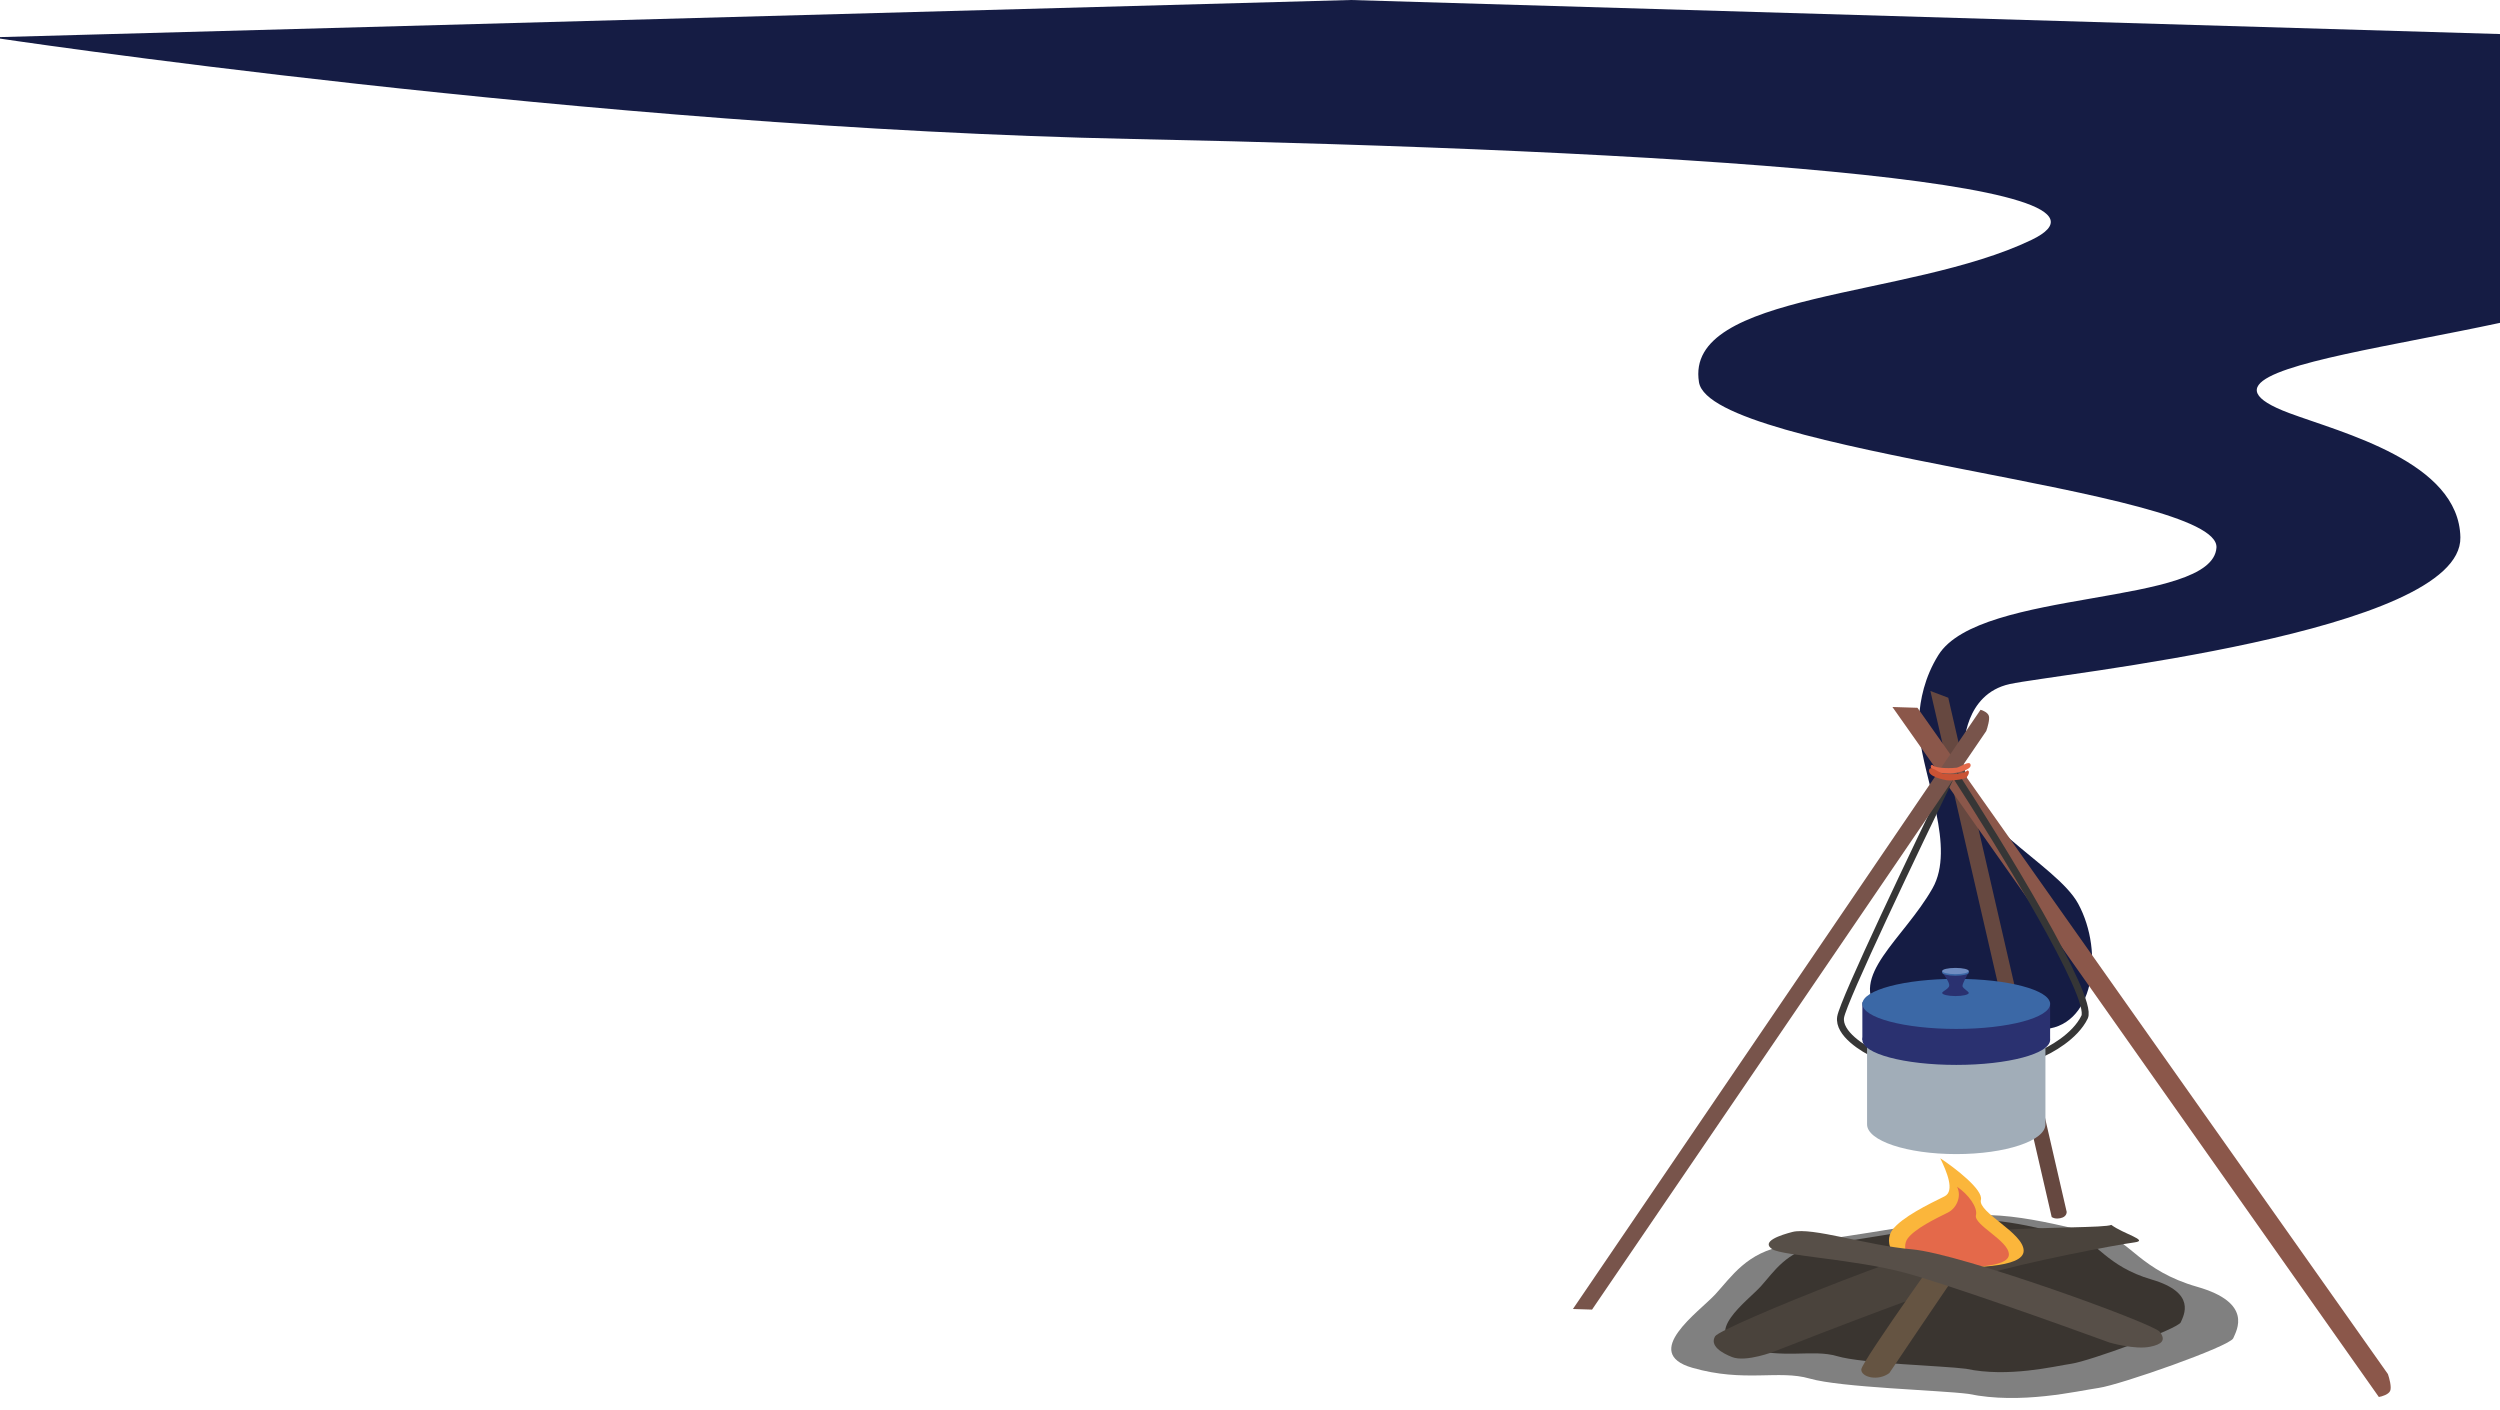
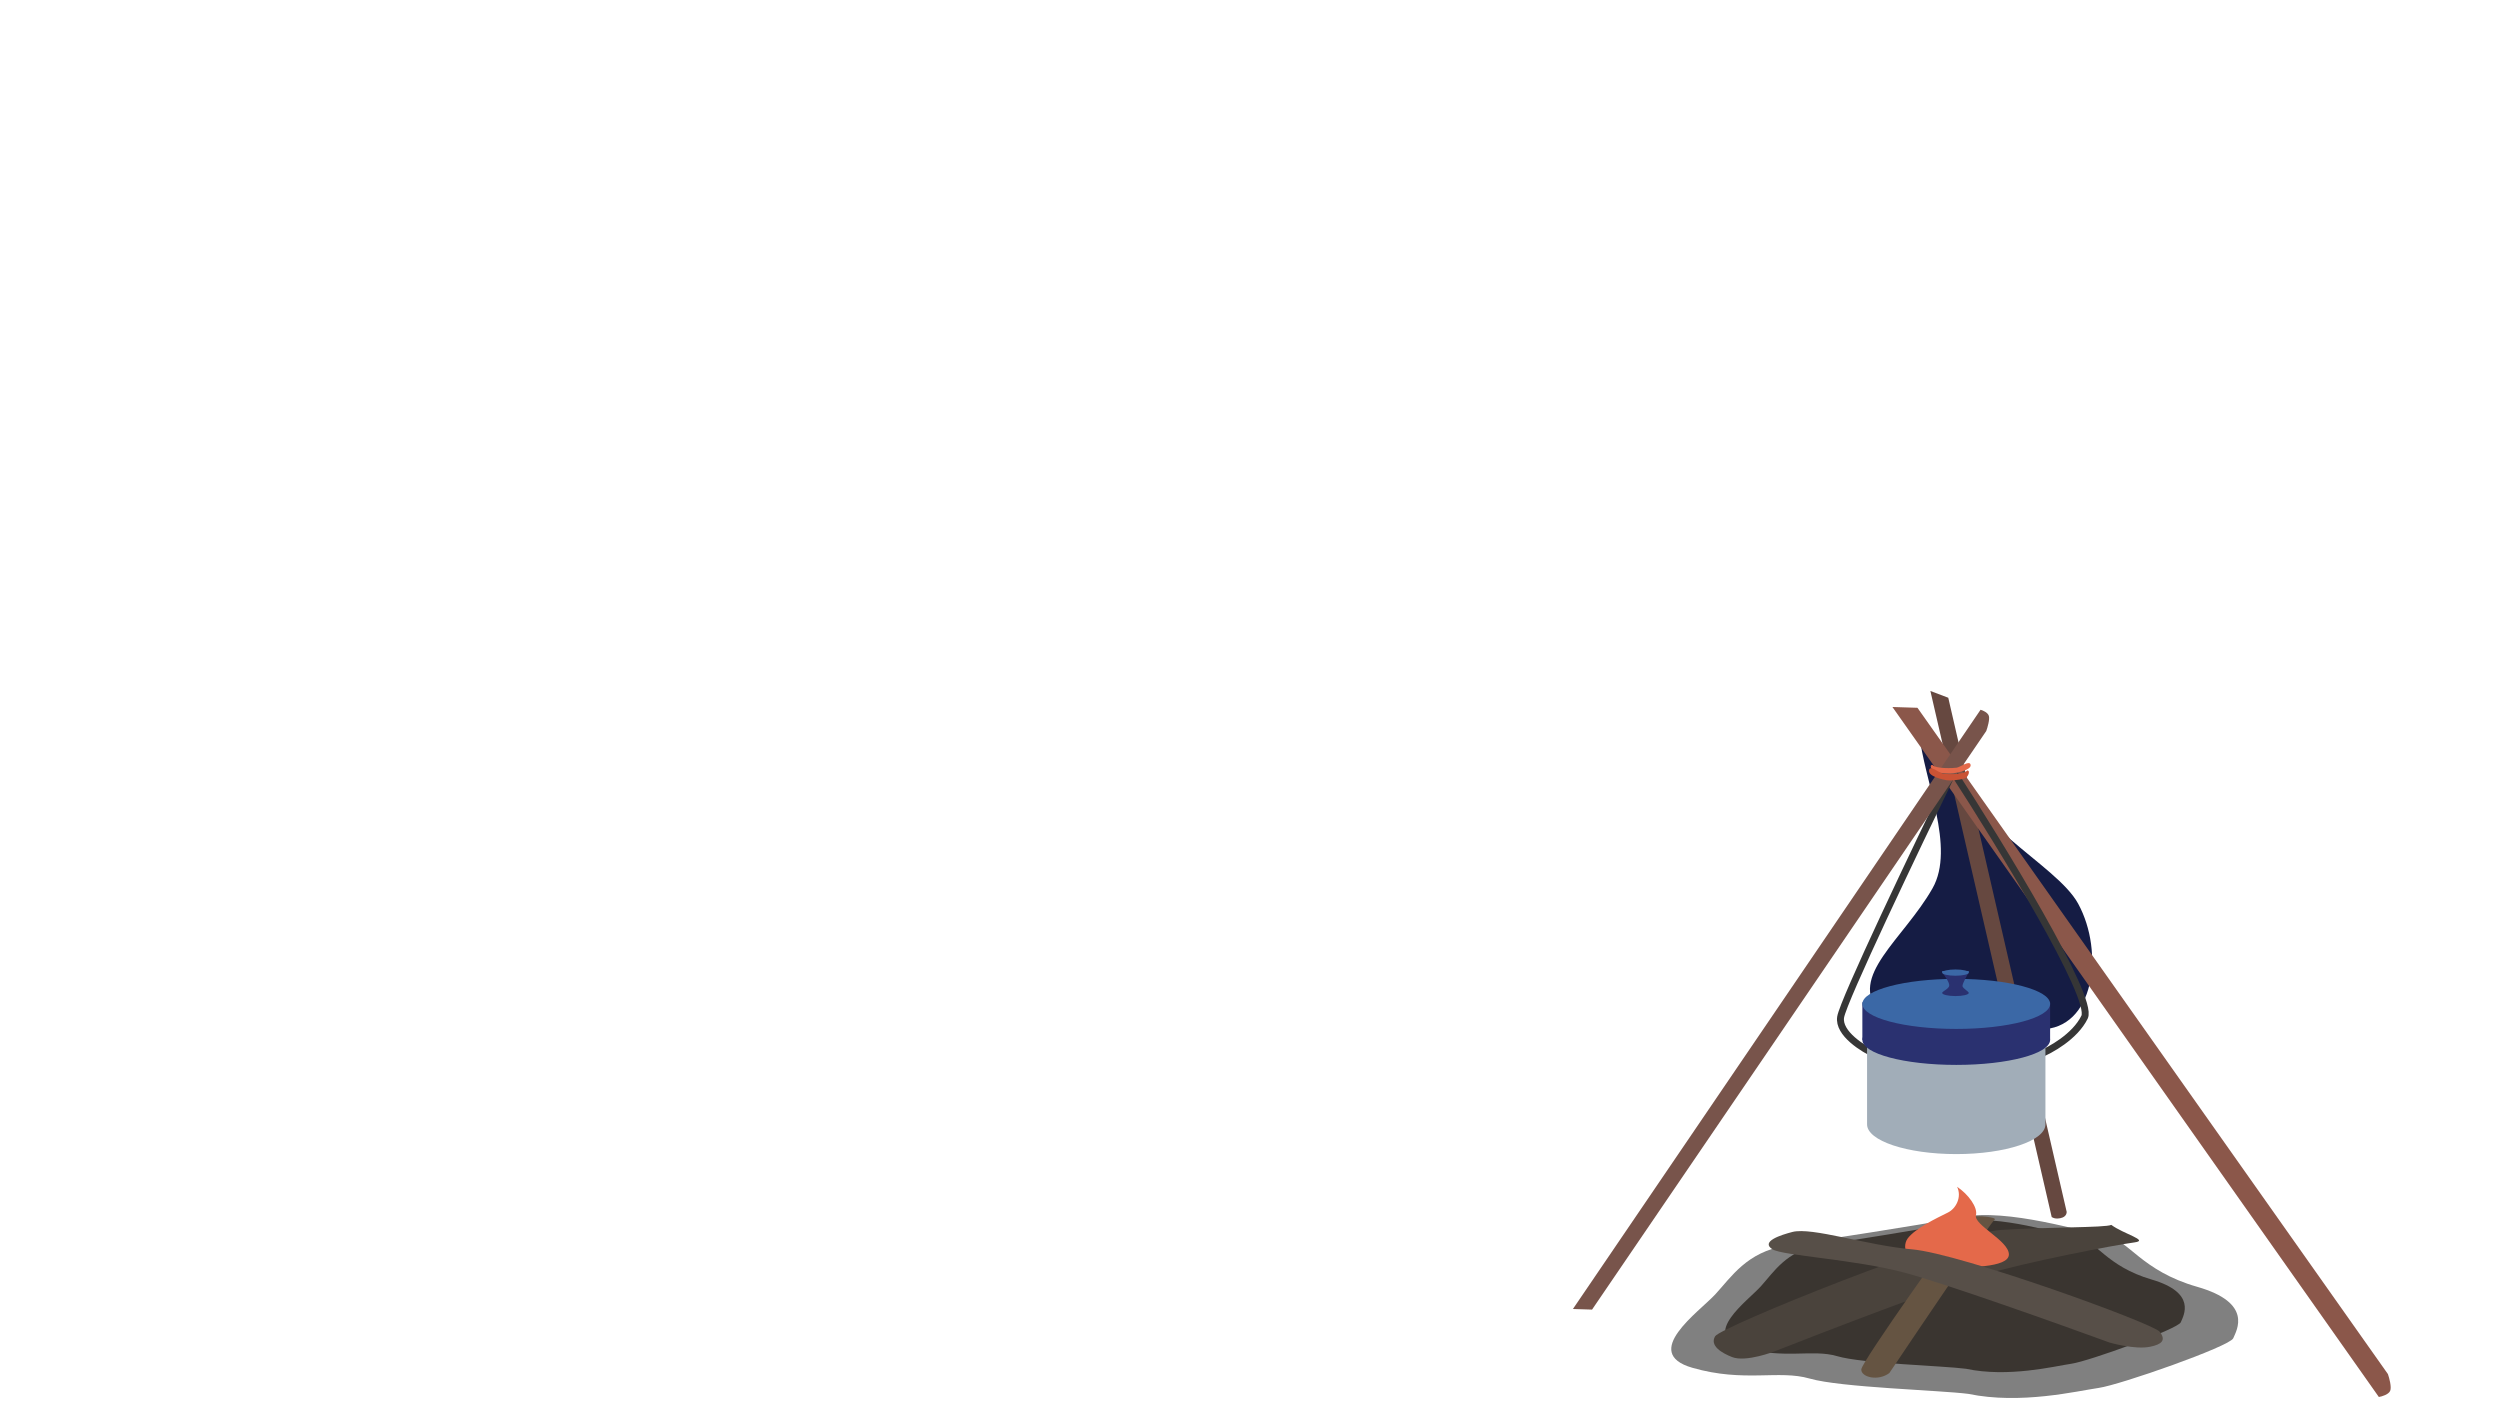
<svg xmlns="http://www.w3.org/2000/svg" width="1440" height="812" viewBox="0 0 1440 812" fill="none">
-   <path d="M-5 21.5C-5 21.5 339.556 73.606 652.37 80.064C965.184 86.522 1240.74 104.296 1170.1 138.214C1099.47 172.133 970.08 167.956 978.618 220.176C985.255 260.779 1279.01 281.548 1276.68 315.466C1274.36 349.385 1140.51 338.813 1116.51 377.313C1100.5 402.995 1106.32 429.958 1106.32 429.958H1131.32C1131.32 429.958 1131.32 399.827 1157.59 394.016C1183.87 388.206 1418.16 364.624 1417.18 309.544C1416.4 265.939 1348.87 249.251 1318.6 237.943C1231.48 205.405 1473.6 196.357 1537.25 154.366C1649.53 80.29 1554.33 23 1554.33 23L778 0L-5 21.5Z" fill="#151C44" />
  <path d="M1197.03 520.535C1212.33 548.693 1206.27 592.879 1175.31 592.879C1143.66 605.116 1106.4 609.419 1082.72 583.252C1064.04 562.607 1096.48 540.99 1113.13 511.675C1126.46 488.223 1108.16 449.368 1105.48 422.537L1128.26 437.236C1128.26 472.467 1184.44 497.354 1197.03 520.535Z" fill="#151C44" />
  <path d="M1122.2 401.903L1190.42 698.099C1190.32 700.305 1188.58 701.344 1186.57 701.718C1184.03 702.191 1182.83 701.601 1181.78 701.033L1111.9 398L1122.2 401.903Z" fill="#664840" />
  <path d="M1104.45 407.683L1375.44 791.469C1376.26 793.811 1377.66 799.023 1376.74 801.132C1375.82 803.241 1372.01 804.368 1370.22 804.668L1090.04 407.229L1104.45 407.683Z" fill="#8B574A" />
  <path d="M1208.85 799.443C1196.48 801.214 1163.9 809.138 1133.78 802.875C1117.51 800.759 1060.23 799.227 1042.35 794.048C1024.46 788.868 1004.78 796.477 974.776 787.835C944.775 779.192 978.715 755.595 987.99 745.561C997.265 735.528 1006.17 721.183 1028.59 717.525C1051.01 713.866 1102.29 706.393 1129.47 701.063C1156.65 695.733 1200.42 709.829 1213.2 711.893C1225.97 713.957 1233.27 731.968 1265.58 741.202C1297.89 750.436 1288.33 766.179 1286.34 770.851C1284.36 775.522 1221.23 797.672 1208.85 799.443Z" fill="#808080" />
  <path d="M1193.28 785.485C1183.24 786.971 1156.82 793.592 1132.41 788.416C1119.22 786.673 1072.78 785.458 1058.28 781.171C1043.79 776.883 1027.82 783.229 1003.51 776.074C979.193 768.92 1006.73 749.266 1014.26 740.914C1021.79 732.563 1029.03 720.627 1047.21 717.562C1065.39 714.498 1106.97 708.231 1129.01 703.772C1151.06 699.313 1186.53 710.987 1196.89 712.69C1207.24 714.394 1213.14 729.36 1239.33 737.004C1265.51 744.649 1257.75 757.748 1256.13 761.634C1254.52 765.52 1203.31 784 1193.28 785.485Z" fill="#3A3530" />
  <path d="M1200.71 585.864C1206.15 574.666 1152.51 486.98 1125.01 444.537C1104.01 487.733 1061.65 576.472 1060.2 585.864C1058.74 595.256 1073.19 604.226 1080.59 607.537H1174.42C1180.92 604.978 1195.27 597.062 1200.71 585.864Z" stroke="#363636" stroke-width="4" stroke-linejoin="round" />
  <path d="M917.022 754.328L1144.09 421.055C1144.84 418.977 1146.18 414.332 1145.59 412.374C1145 410.415 1142.15 409.194 1140.8 408.828L906 753.981L917.022 754.328Z" fill="#78544B" />
  <path fill-rule="evenodd" clip-rule="evenodd" d="M1178.17 588.155H1075.43V647.552C1075.43 647.58 1075.43 647.607 1075.43 647.635C1075.43 657.092 1098.43 664.758 1126.8 664.758C1155.17 664.758 1178.17 657.092 1178.17 647.635H1178.17V588.155Z" fill="#A1ADB8" />
  <ellipse cx="1126.8" cy="598.97" rx="54.073" ry="14.419" fill="#2A3170" />
  <rect x="1072.72" y="577.341" width="108.145" height="21.629" fill="#2A3170" />
  <ellipse cx="1126.8" cy="578.242" rx="54.073" ry="14.419" fill="#3B68A6" />
  <path fill-rule="evenodd" clip-rule="evenodd" d="M1118.69 560.218C1120.19 562.02 1123.1 566.076 1122.74 567.878C1122.54 568.901 1121.26 569.78 1120.19 570.512C1119.66 570.876 1119.18 571.205 1118.91 571.497C1118.77 571.631 1118.69 571.77 1118.69 571.913C1118.69 571.92 1118.69 571.927 1118.69 571.934H1118.69C1118.69 572.929 1122.12 573.736 1126.35 573.736C1130.58 573.736 1134.01 572.929 1134.01 571.933C1134.01 571.833 1133.97 571.735 1133.9 571.639C1133.68 571.28 1133.13 570.839 1132.52 570.359C1131.53 569.573 1130.4 568.683 1130.4 567.878C1130.4 566.436 1132.8 562.17 1134.01 560.218H1118.69Z" fill="#2A3170" />
  <ellipse cx="1126.35" cy="560.218" rx="7.66" ry="1.802" fill="#3B68A6" />
  <rect x="1118.69" y="559.317" width="15.321" height="0.901" fill="#3B68A6" />
-   <ellipse cx="1126.35" cy="559.317" rx="7.66" ry="1.802" fill="#6F8CC1" />
  <path d="M1152.61 708.437C1125.18 710.231 991.082 764.207 987.887 769.716C984.692 775.224 991.797 779.365 997.683 781.674C1005.69 784.815 1022.2 778.372 1022.2 778.372C1051.51 766.83 1115.98 742.017 1139.43 735.092C1168.74 726.436 1218.77 717.059 1229.5 715.616C1238.07 714.462 1223.26 710.827 1216.11 705.537C1212.54 707.22 1178.86 706.72 1152.61 708.437Z" fill="#4A433C" />
  <path d="M1148.87 702.571C1146.93 703.861 1107.65 761.979 1088.26 790.877C1081.79 795.715 1072.09 793.296 1072.09 788.86C1072.09 784.425 1128.26 706.2 1130.69 702.571C1133.11 698.942 1151.3 700.958 1148.87 702.571Z" fill="#655442" />
-   <path d="M1165.63 720.356C1165.78 730.661 1133.81 730.178 1116.09 730.187C1088.22 730.955 1085.05 714.968 1090 708.424C1095.62 700.989 1110.94 693.613 1120.05 689.102C1126.17 686.071 1121.24 674.736 1117.59 667.143C1126.01 672.717 1142.48 685.316 1141 691.119C1139.16 698.373 1165.48 710.052 1165.63 720.356Z" fill="#FBB63B" />
  <path d="M1157.12 722.495C1157.24 730.433 1132.61 730.061 1118.96 730.069C1097.48 730.66 1095.04 718.344 1098.86 713.302C1103.19 707.574 1114.99 701.892 1122.01 698.416C1126.72 696.081 1130.11 689.448 1127.29 683.599C1133.78 687.893 1139.29 695.499 1138.15 699.97C1136.73 705.559 1157.01 714.556 1157.12 722.495Z" fill="#E4694A" />
  <path d="M1101.37 719.624C1129.32 722.035 1240.35 762.268 1244.04 767.123C1247.72 771.978 1245.3 774.323 1238.47 775.731C1229.67 777.542 1215.21 773.341 1215.21 773.341C1185.75 762.587 1120.96 739.498 1097.45 733.174C1068.06 725.269 1027.01 723.351 1021 719.624C1013.68 715.076 1026.16 711.237 1032.4 709.614C1043.71 706.671 1075.25 717.371 1101.37 719.624Z" fill="#574F48" />
  <path d="M1127.11 442.181C1125 442.532 1114.93 442.883 1113.13 440.6C1110.87 440.6 1112.79 444.094 1114.37 444.495C1118.33 445.495 1123.22 445.702 1125.01 445.424C1127.11 445.097 1135.53 443.586 1135.08 440.6C1134.63 437.615 1129.21 441.829 1127.11 442.181Z" fill="#E4694A" />
  <path d="M1119.08 445.621C1121.18 446.031 1131.26 446.441 1133.06 443.777C1135.32 443.777 1133.4 447.853 1131.81 448.321C1127.85 449.489 1122.97 449.729 1121.18 449.405C1119.07 449.023 1110.66 447.26 1111.11 443.777C1111.56 440.294 1116.97 445.211 1119.08 445.621Z" fill="#CA5335" />
</svg>